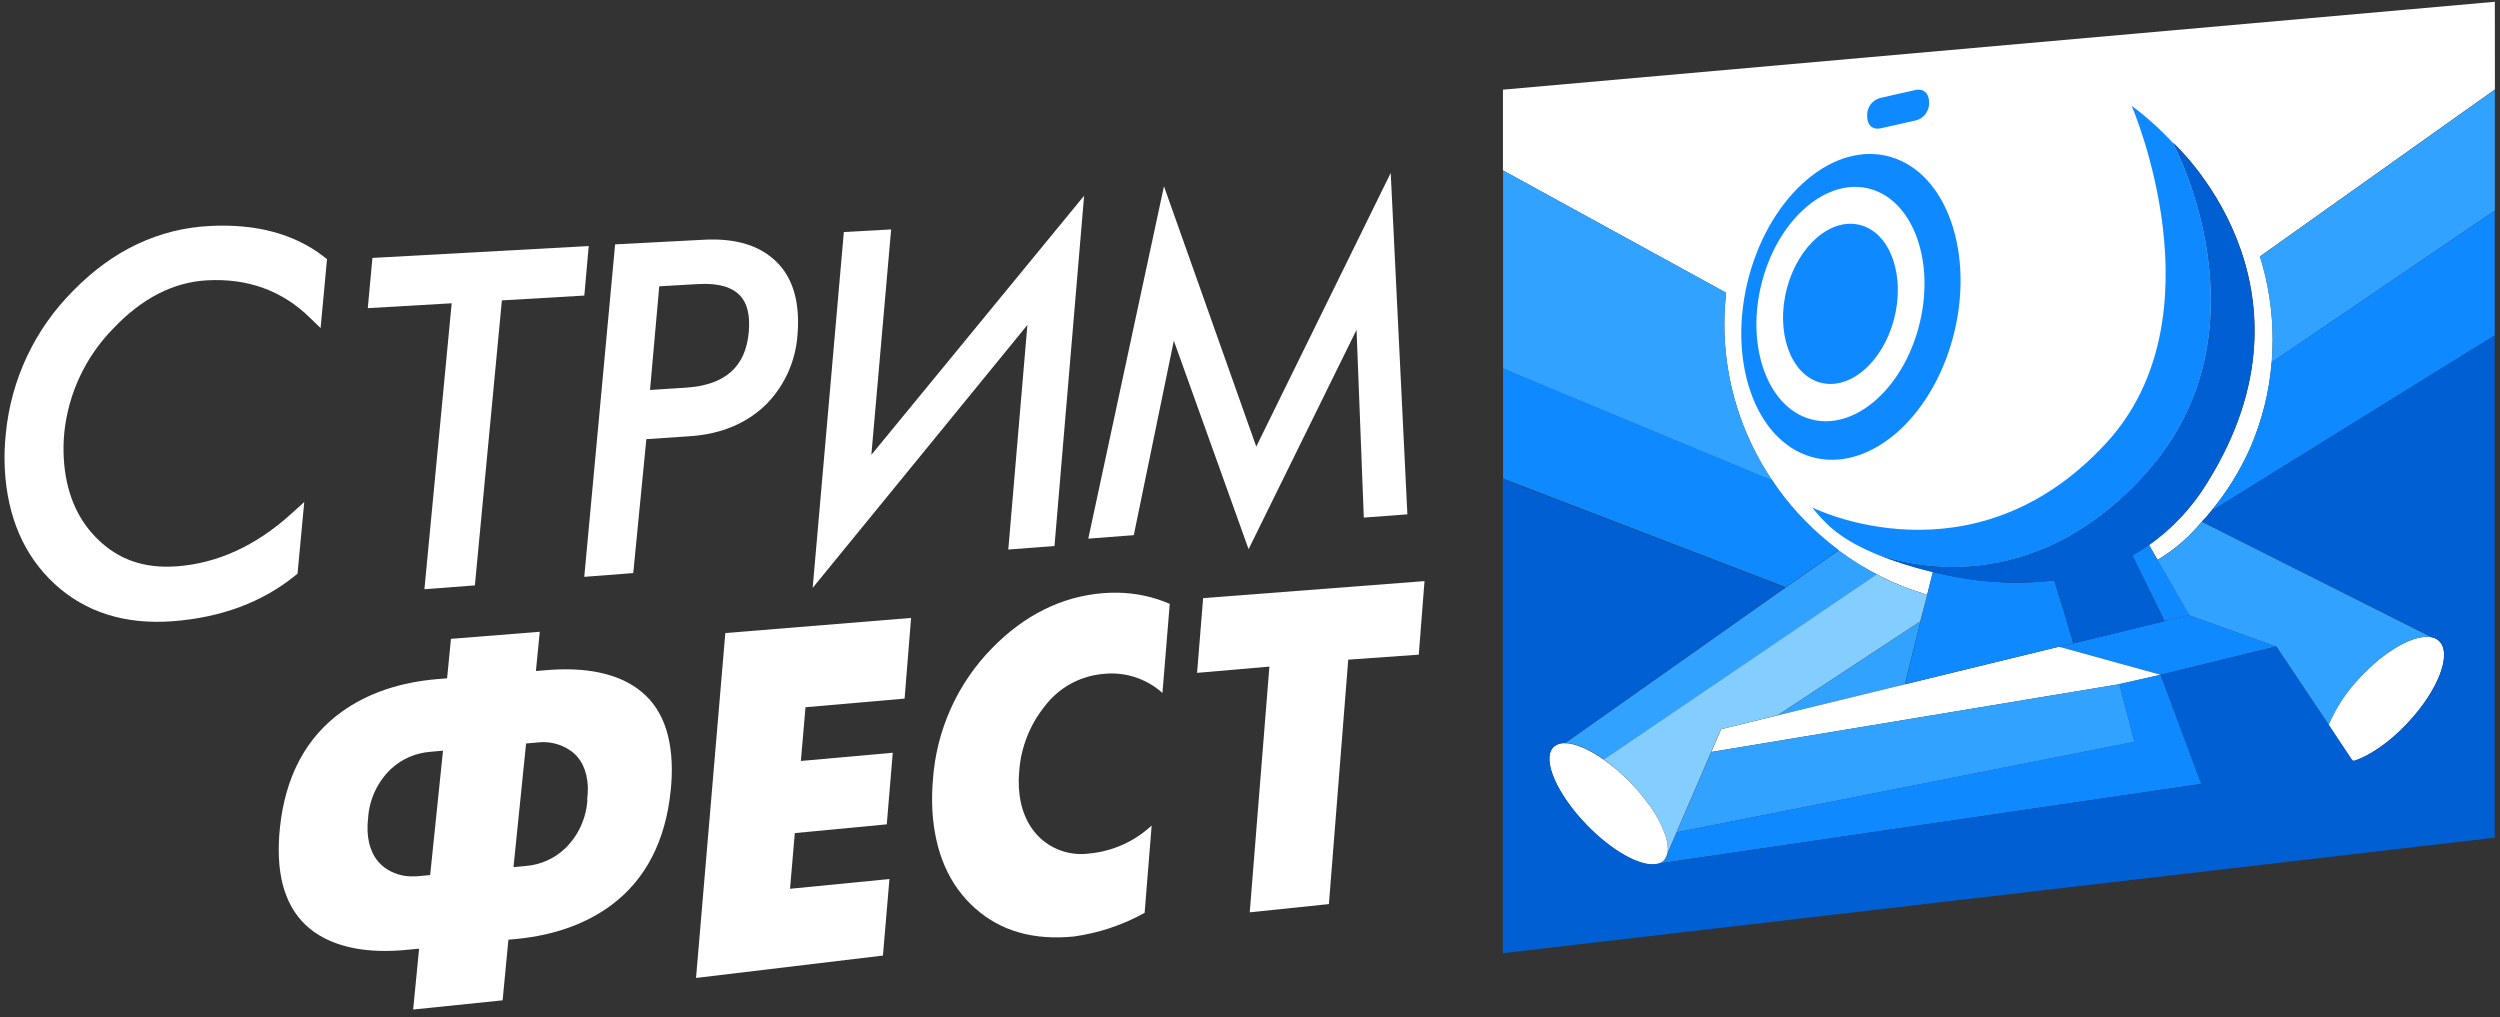
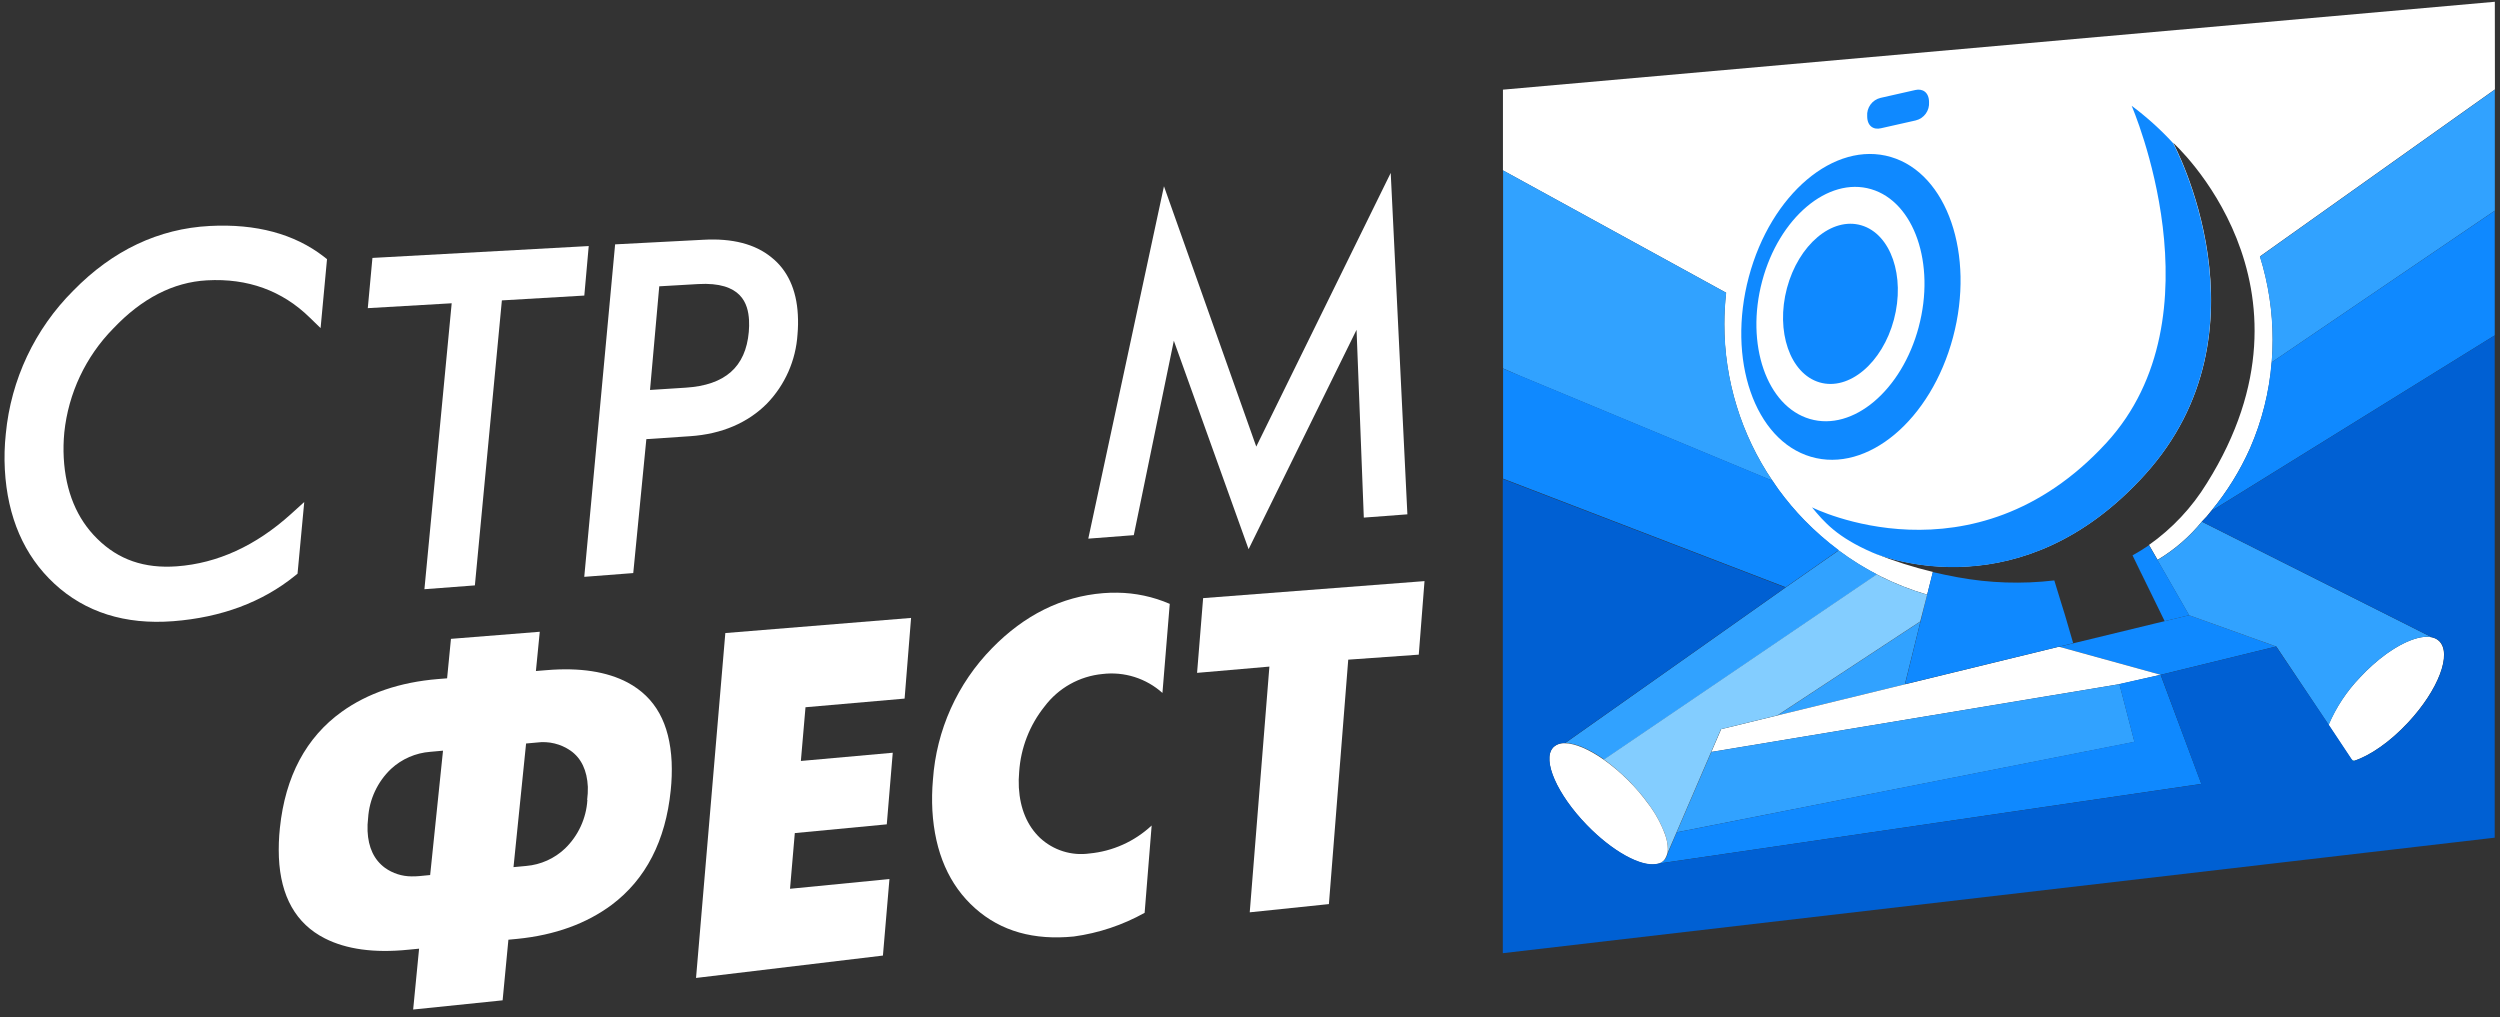
<svg xmlns="http://www.w3.org/2000/svg" width="258" height="105" viewBox="0 0 258 105" fill="none">
  <rect x="0" y="0" width="258" height="105" fill="#333333" stroke="none" />
  <g clip-path="url(#clip0_717_277)">
    <path d="M212.659 62.025L212.536 61.622L212.659 62.025L212.768 62.381L212.659 62.025Z" fill="white" />
    <path d="M220.076 57.315L220.857 58.928L221.729 60.716L220.076 57.315Z" fill="white" />
    <path d="M257.466 0.183L155.104 9.252V17.586L178.131 30.212C178.009 31.286 177.948 32.366 177.946 33.447C177.944 39.217 179.676 44.854 182.917 49.626C183.126 49.939 183.344 50.243 183.566 50.575C184.376 51.68 185.261 52.728 186.215 53.71C187.311 54.838 188.493 55.879 189.751 56.822C192.502 58.866 195.594 60.406 198.883 61.37L199.48 59.023C197.45 58.539 195.459 57.905 193.523 57.125L193.125 56.954L193.258 57.011C194.727 57.618 208.707 62.917 221.327 49.01C234.8 34.173 224.265 14.73 224.265 14.73C224.265 14.73 240.595 29.387 227.743 49.873C226.207 52.378 224.177 54.544 221.777 56.238L222.663 57.775C224.411 56.732 225.962 55.39 227.246 53.81C227.59 53.477 227.907 53.117 228.193 52.733C229.826 50.763 231.181 48.578 232.222 46.239C233.45 43.427 234.201 40.429 234.444 37.37C234.506 36.601 234.539 35.828 234.539 35.045C234.541 32.134 234.1 29.239 233.231 26.46L257.476 9.228L257.466 0.183Z" fill="white" />
    <path d="M21.645 23.32C16.37 23.595 11.631 25.834 7.57 29.989C3.594 33.951 1.128 39.179 0.599 44.769C0.467 45.995 0.434 47.228 0.499 48.459C0.769 53.373 2.485 57.334 5.594 60.222C8.783 63.187 12.92 64.491 17.877 64.107C22.834 63.723 27.08 62.144 30.45 59.411L30.706 59.203L31.398 51.808L30.004 53.07C26.398 56.324 22.446 58.136 18.252 58.444C14.906 58.69 12.219 57.766 10.034 55.598C7.93 53.53 6.769 50.722 6.579 47.259C6.533 46.383 6.552 45.505 6.636 44.632C7.058 40.583 8.841 36.799 11.693 33.898C14.636 30.791 17.887 29.121 21.351 28.931C25.564 28.694 29.142 29.999 31.985 32.792L33.085 33.86L33.748 26.745L33.412 26.479C30.388 24.141 26.436 23.069 21.645 23.32Z" fill="white" />
    <path d="M60.756 25.393L38.435 26.617L37.956 31.801L46.614 31.298L43.8 60.806L49.008 60.412L51.794 31L60.301 30.502L60.756 25.393Z" fill="white" />
    <path d="M79.607 26.555C77.934 25.189 75.584 24.577 72.603 24.743L63.48 25.218L60.296 59.53L65.352 59.141L66.703 45.319L71.224 45.016C74.513 44.793 77.171 43.626 79.133 41.667C81.012 39.732 82.136 37.188 82.304 34.495C82.364 33.825 82.375 33.151 82.337 32.479C82.2 29.885 81.275 27.878 79.607 26.555ZM68.035 29.548L72.039 29.316C76.551 29.055 77.2 31.369 77.299 33.025C77.32 33.436 77.312 33.848 77.276 34.258C76.953 37.872 74.83 39.746 70.774 40.007L67.082 40.244L68.035 29.548Z" fill="white" />
-     <path d="M89.924 46.941L91.966 23.676L87.085 23.946L83.868 60.668L106.027 33.537L104.056 56.712L108.823 56.347L111.88 20.199L89.924 46.941Z" fill="white" />
    <path d="M129.646 46.088L120.121 19.222L112.311 55.588L117.007 55.228L121.14 35.164L128.855 56.675L139.996 34.035L140.745 53.416L145.242 53.079L143.522 17.846L129.646 46.088Z" fill="white" />
    <path d="M64.769 70.435C62.637 69.306 59.827 68.874 56.419 69.159L55.306 69.249L55.704 65.198L46.539 65.929L46.141 70.003L45.193 70.079C41.269 70.401 37.933 71.54 35.274 73.451C31.587 76.098 29.44 80.13 28.886 85.438C28.778 86.447 28.743 87.463 28.782 88.478C28.957 92.514 30.544 95.327 33.521 96.84C35.734 97.969 38.629 98.368 42.117 98.012L43.25 97.903L42.638 104.183L51.87 103.234L52.467 96.978L53.415 96.888C57.277 96.499 60.523 95.318 63.13 93.378C66.641 90.745 68.693 86.77 69.219 81.562C69.322 80.587 69.353 79.606 69.314 78.626C69.12 74.651 67.641 71.972 64.769 70.435ZM44.392 90.304L43.269 90.413C43.002 90.437 42.735 90.446 42.468 90.442C41.488 90.439 40.532 90.133 39.733 89.564C38.61 88.739 38.008 87.468 37.933 85.769C37.914 85.32 37.934 84.869 37.989 84.422C38.112 82.492 38.958 80.679 40.359 79.347C41.47 78.322 42.895 77.702 44.401 77.588L45.719 77.469L44.392 90.304ZM60.618 82.568C60.498 84.462 59.677 86.242 58.315 87.562C57.223 88.601 55.811 89.236 54.31 89.365L52.993 89.488L54.292 76.729L55.405 76.629C56.629 76.467 57.869 76.766 58.884 77.469C59.988 78.247 60.59 79.508 60.666 81.211C60.676 81.657 60.652 82.102 60.594 82.544L60.618 82.568Z" fill="white" />
    <path d="M91.118 98.614L91.791 90.717L81.531 91.722L82.024 85.974L91.516 85.072L92.132 77.682L82.65 78.531L83.128 72.987L93.355 72.095L94.023 63.77L74.854 65.331L71.831 100.924L91.118 98.614Z" fill="white" />
    <path d="M113.78 69.557C114.89 69.424 116.016 69.529 117.083 69.866C118.149 70.203 119.132 70.764 119.964 71.511L120.718 62.319C119.007 61.578 117.165 61.186 115.301 61.166C114.827 61.166 114.325 61.166 113.832 61.214C109.567 61.56 105.719 63.472 102.388 66.882C98.798 70.537 96.632 75.354 96.279 80.467C96.185 81.525 96.166 82.588 96.222 83.649C96.473 87.956 97.952 91.352 100.629 93.733C103.307 96.115 106.705 97.054 110.818 96.646C113.385 96.295 115.863 95.466 118.126 94.203L118.851 85.191C117.089 86.838 114.83 87.854 112.429 88.079C111.514 88.207 110.581 88.129 109.699 87.851C108.817 87.573 108.008 87.101 107.33 86.472C106.013 85.215 105.278 83.474 105.146 81.287C105.117 80.739 105.128 80.188 105.179 79.641C105.344 77.181 106.259 74.83 107.799 72.906C108.509 71.962 109.407 71.177 110.437 70.6C111.467 70.024 112.605 69.668 113.78 69.557Z" fill="white" />
    <path d="M146.417 67.56L147.01 59.971L124.163 61.726L123.538 69.439L131.002 68.793L128.973 94.151L137.143 93.302L139.138 68.077L146.417 67.56Z" fill="white" />
-     <path d="M155.118 38.024V38.067L156.91 38.812L155.118 38.024Z" fill="#0FC6EF" />
    <path d="M233.221 26.484C234.091 29.263 234.532 32.158 234.529 35.069C234.529 35.852 234.496 36.625 234.435 37.393L257.466 21.741V9.252L233.221 26.484Z" fill="#31A2FF" />
    <path d="M182.931 49.626C179.69 44.854 177.958 39.217 177.96 33.447C177.962 32.366 178.024 31.286 178.145 30.212L155.118 17.586V38.024L156.91 38.812L182.931 49.626Z" fill="#31A2FF" />
    <path d="M189.765 56.798L184.277 60.626L161.53 76.681C162.577 76.681 164.023 77.303 165.558 78.384L189.04 62.447L193.713 59.279C192.332 58.559 191.012 57.729 189.765 56.798Z" fill="#31A2FF" />
    <path d="M196.584 70.62L198.191 64.136L196.428 65.293L183.443 73.831L196.584 70.62Z" fill="#31A2FF" />
    <path d="M243.552 69.908C242.177 71.332 241.073 72.996 240.297 74.817L242.666 78.384L242.932 78.522C244.581 77.986 246.638 76.577 248.505 74.571C251.642 71.208 253.073 67.456 251.704 66.147C250.756 65.246 248.656 65.805 246.415 67.38C246.362 67.412 246.312 67.447 246.263 67.484C245.283 68.202 244.375 69.013 243.552 69.908Z" fill="white" />
    <path d="M242.804 78.565L242.927 78.527H242.79L242.804 78.565Z" fill="white" />
    <path d="M195.139 16.201C189.319 14.484 182.761 20.024 180.481 28.566C178.202 37.109 181.078 45.433 186.893 47.141C192.708 48.848 199.276 43.346 201.551 34.808C203.826 26.27 200.958 17.918 195.139 16.201ZM198.011 33.751C196.267 40.291 191.229 44.546 186.775 43.237C182.32 41.928 180.116 35.534 181.856 29.007C183.595 22.481 188.642 18.212 193.096 19.521C197.551 20.83 199.755 27.219 198.011 33.741V33.751Z" fill="#0F89FF" />
    <path d="M184.415 29.728C183.225 34.196 184.732 38.565 187.775 39.461C190.817 40.358 194.262 37.455 195.452 32.982C196.641 28.509 195.134 24.15 192.092 23.254C189.049 22.357 185.614 25.26 184.415 29.728Z" fill="#0F89FF" />
    <path d="M242.79 78.546L242.927 78.527L242.951 78.522L242.946 78.517L242.676 78.38L242.79 78.546Z" fill="#0FC6EF" />
    <path d="M225.914 63.491L222.194 64.392L214.142 66.346L212.488 66.74L222.976 69.638L234.894 66.721L225.914 63.491Z" fill="#0F89FF" />
    <path d="M221.312 49.038C234.785 34.201 224.251 14.759 224.251 14.759C222.952 13.348 221.524 12.062 219.986 10.917C219.986 10.917 229.416 32.622 217.365 45.718C203.57 60.711 186.997 52.358 186.997 52.358C188.244 53.862 189.556 55.427 193.253 57.03C194.712 57.642 208.692 62.94 221.312 49.038Z" fill="#0F89FF" />
    <path d="M212.498 66.745L212.488 66.74L177.624 75.249L176.61 77.602L218.73 70.605L222.976 69.638L212.498 66.745Z" fill="white" />
    <path d="M197.655 9.29L194.073 10.101C193.654 10.2 193.285 10.446 193.033 10.794C192.78 11.142 192.659 11.569 192.694 11.998C192.694 13.013 193.352 13.421 194.115 13.236L197.693 12.43C198.112 12.33 198.481 12.085 198.735 11.737C198.989 11.389 199.11 10.962 199.077 10.533C199.072 9.517 198.409 9.114 197.655 9.29Z" fill="#0F89FF" />
    <path d="M186.23 53.686C185.275 52.704 184.39 51.656 183.581 50.551C183.358 50.243 183.14 49.939 182.931 49.602L156.91 38.788L155.118 38.043V49.398L184.277 60.602L189.765 56.774C188.508 55.839 187.326 54.806 186.23 53.686Z" fill="#0F89FF" />
    <path d="M234.425 37.393C234.182 40.453 233.431 43.451 232.203 46.263C231.162 48.602 229.807 50.786 228.174 52.757L257.457 34.614V21.75L234.425 37.393Z" fill="#0F89FF" />
    <path d="M243.552 69.908C244.379 69.013 245.292 68.201 246.277 67.484C246.326 67.447 246.377 67.412 246.429 67.38C248.197 66.133 249.87 65.525 250.969 65.772L227.231 53.838C225.947 55.419 224.394 56.762 222.644 57.803L225.914 63.495L234.918 66.725L240.32 74.817C241.09 72.997 242.185 71.334 243.552 69.908Z" fill="#31A2FF" />
    <path d="M240.472 75.078L240.614 75.287L240.472 75.078Z" fill="#31A2FF" />
    <path d="M213.958 66.394L213.128 63.547L212.654 62.016L212.005 59.9C208.682 60.291 205.32 60.181 202.029 59.573C201.124 59.411 200.267 59.226 199.461 59.037L198.883 61.37L198.205 64.117L196.603 70.601L196.788 70.558L201.527 69.405L205.001 68.556L212.517 66.725L214.033 66.36L213.958 66.394Z" fill="#0F89FF" />
-     <path d="M202.034 59.577C205.324 60.186 208.687 60.296 212.01 59.905L212.659 62.02L213.133 63.552L213.962 66.398L223.383 64.107L220.862 58.932L220.08 57.32C220.66 56.997 221.223 56.646 221.767 56.267C224.168 54.573 226.198 52.407 227.734 49.901C240.586 29.415 224.255 14.759 224.255 14.759C224.255 14.759 234.79 34.206 221.317 49.038C208.697 62.945 194.717 57.647 193.248 57.04L193.115 56.983L193.514 57.154C196.262 58.254 199.118 59.066 202.034 59.577Z" fill="#0060D3" />
    <path d="M218.73 70.605L220.279 76.563L173.036 85.893L176.61 77.602L218.73 70.605Z" fill="#31A2FF" />
    <path d="M222.976 69.638L218.711 70.587L220.26 76.544L173.036 85.893L172.089 88.127C172.052 88.282 171.989 88.429 171.904 88.563C171.853 88.649 171.791 88.727 171.719 88.796C171.67 88.842 171.618 88.885 171.563 88.924C171.392 89.037 171.2 89.113 170.999 89.147L227.184 80.898L222.976 69.638Z" fill="#0F89FF" />
    <path d="M193.67 59.279L188.997 62.447L165.516 78.384C165.738 78.541 165.99 78.712 166.198 78.892C166.544 79.157 166.89 79.456 167.231 79.765C167.572 80.073 167.923 80.4 168.259 80.746C168.705 81.221 169.112 81.695 169.487 82.132C169.7 82.397 169.904 82.663 170.093 82.924C170.765 83.819 171.316 84.798 171.733 85.836C171.762 85.921 171.804 86.007 171.828 86.087C172.009 86.57 172.106 87.08 172.117 87.596C172.117 87.775 172.096 87.953 172.055 88.127L177.605 75.249L183.424 73.826L196.409 65.288L198.172 64.131L198.883 61.37C197.081 60.845 195.335 60.145 193.67 59.279Z" fill="#83CDFF" />
    <path d="M171.871 88.563C172.039 88.276 172.124 87.948 172.117 87.615C172.106 87.099 172.009 86.589 171.828 86.106C171.408 84.972 170.824 83.906 170.093 82.943C168.82 81.194 167.274 79.662 165.516 78.403C163.98 77.322 162.535 76.71 161.487 76.701C161.276 76.686 161.065 76.713 160.864 76.782C160.664 76.85 160.48 76.958 160.322 77.099C160.294 77.123 160.269 77.15 160.246 77.18C159.142 78.465 160.677 81.98 163.748 85.148C166.819 88.317 170.16 89.891 171.529 88.943C171.585 88.904 171.637 88.861 171.686 88.815C171.759 88.74 171.821 88.655 171.871 88.563Z" fill="white" />
    <path d="M220.076 57.315L223.393 64.103L225.928 63.491L221.777 56.262C221.228 56.641 220.66 56.993 220.076 57.315Z" fill="#0F89FF" />
    <path d="M228.184 52.757C227.897 53.141 227.581 53.501 227.236 53.833L250.974 65.767C251.253 65.822 251.512 65.951 251.723 66.142C253.092 67.432 251.661 71.203 248.524 74.566C246.657 76.572 244.6 77.981 242.951 78.517L242.827 78.555L242.718 78.389L240.349 74.822L234.899 66.721L222.981 69.638L227.17 80.903L170.98 89.151C169.383 89.474 166.425 87.88 163.762 85.134C160.691 81.966 159.156 78.451 160.26 77.165C160.283 77.136 160.308 77.109 160.336 77.085C160.494 76.944 160.678 76.836 160.879 76.768C161.079 76.699 161.291 76.672 161.502 76.686L184.249 60.63L155.09 49.427V98.368L257.452 86.448V34.614L228.184 52.757Z" fill="#0060D3" />
  </g>
  <defs>
    <clipPath id="clip0_717_277">
      <rect width="257" height="104" fill="white" transform="translate(0.466 0.183)" />
    </clipPath>
  </defs>
</svg>